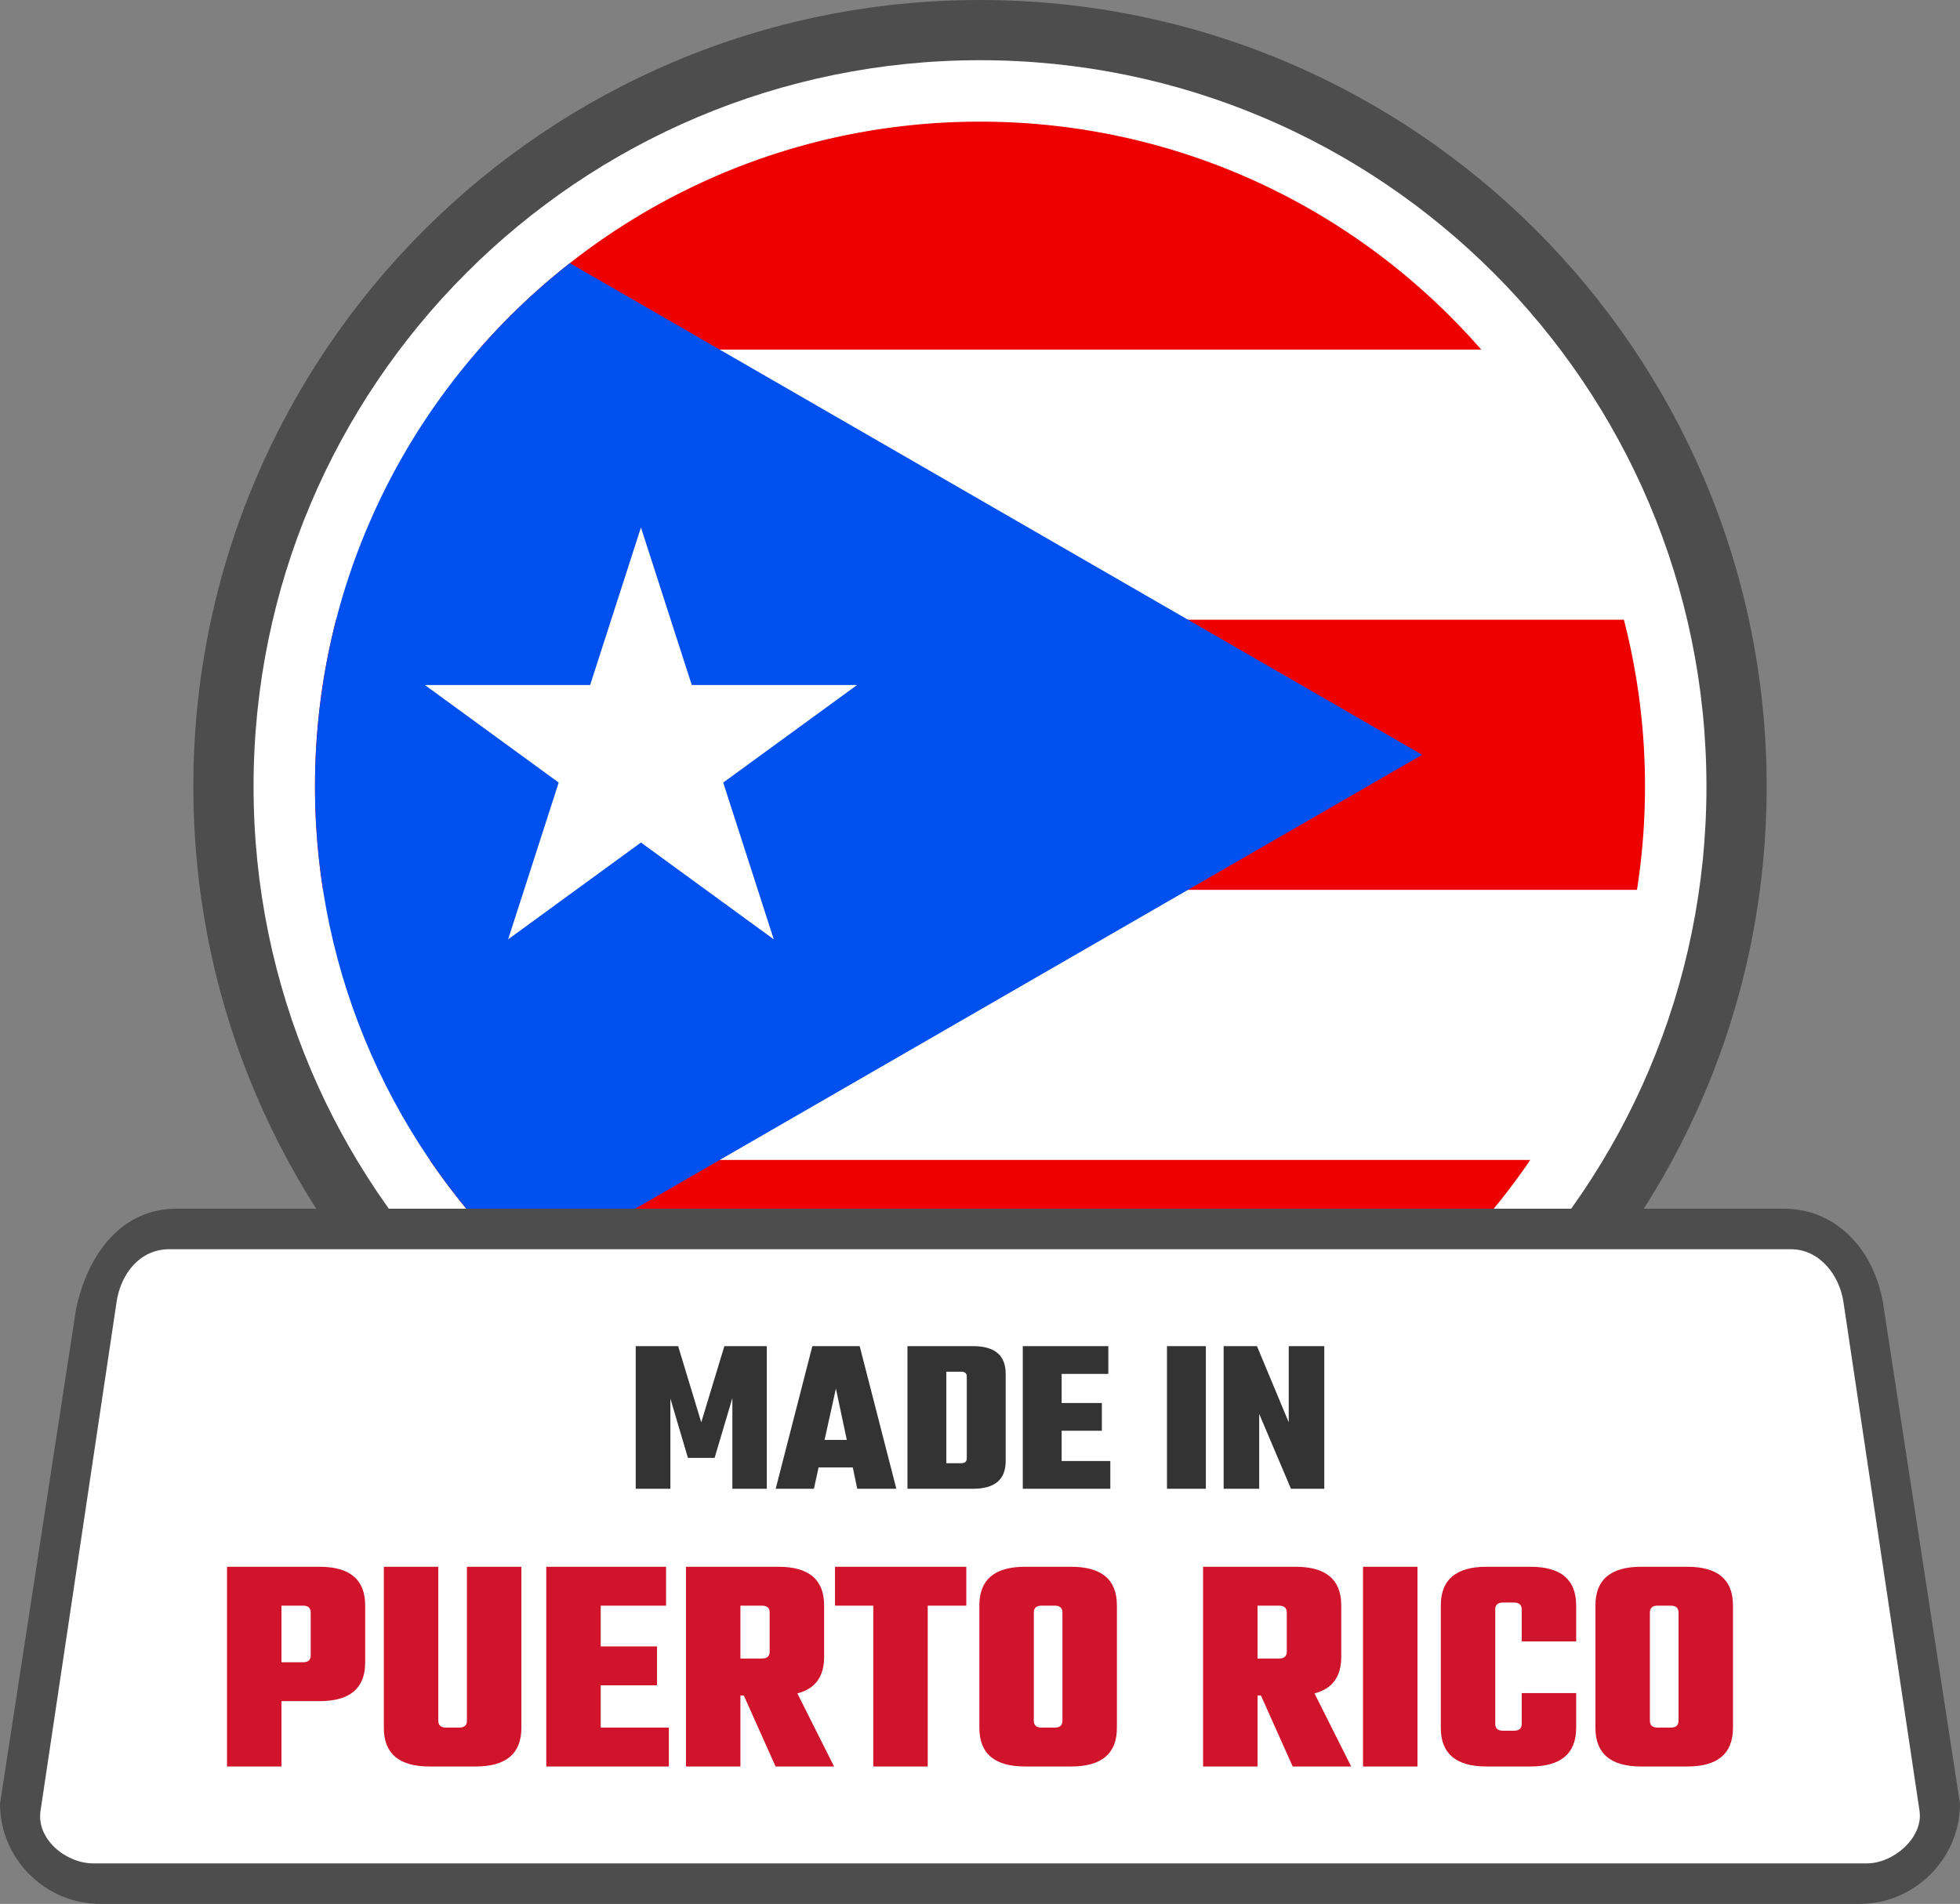
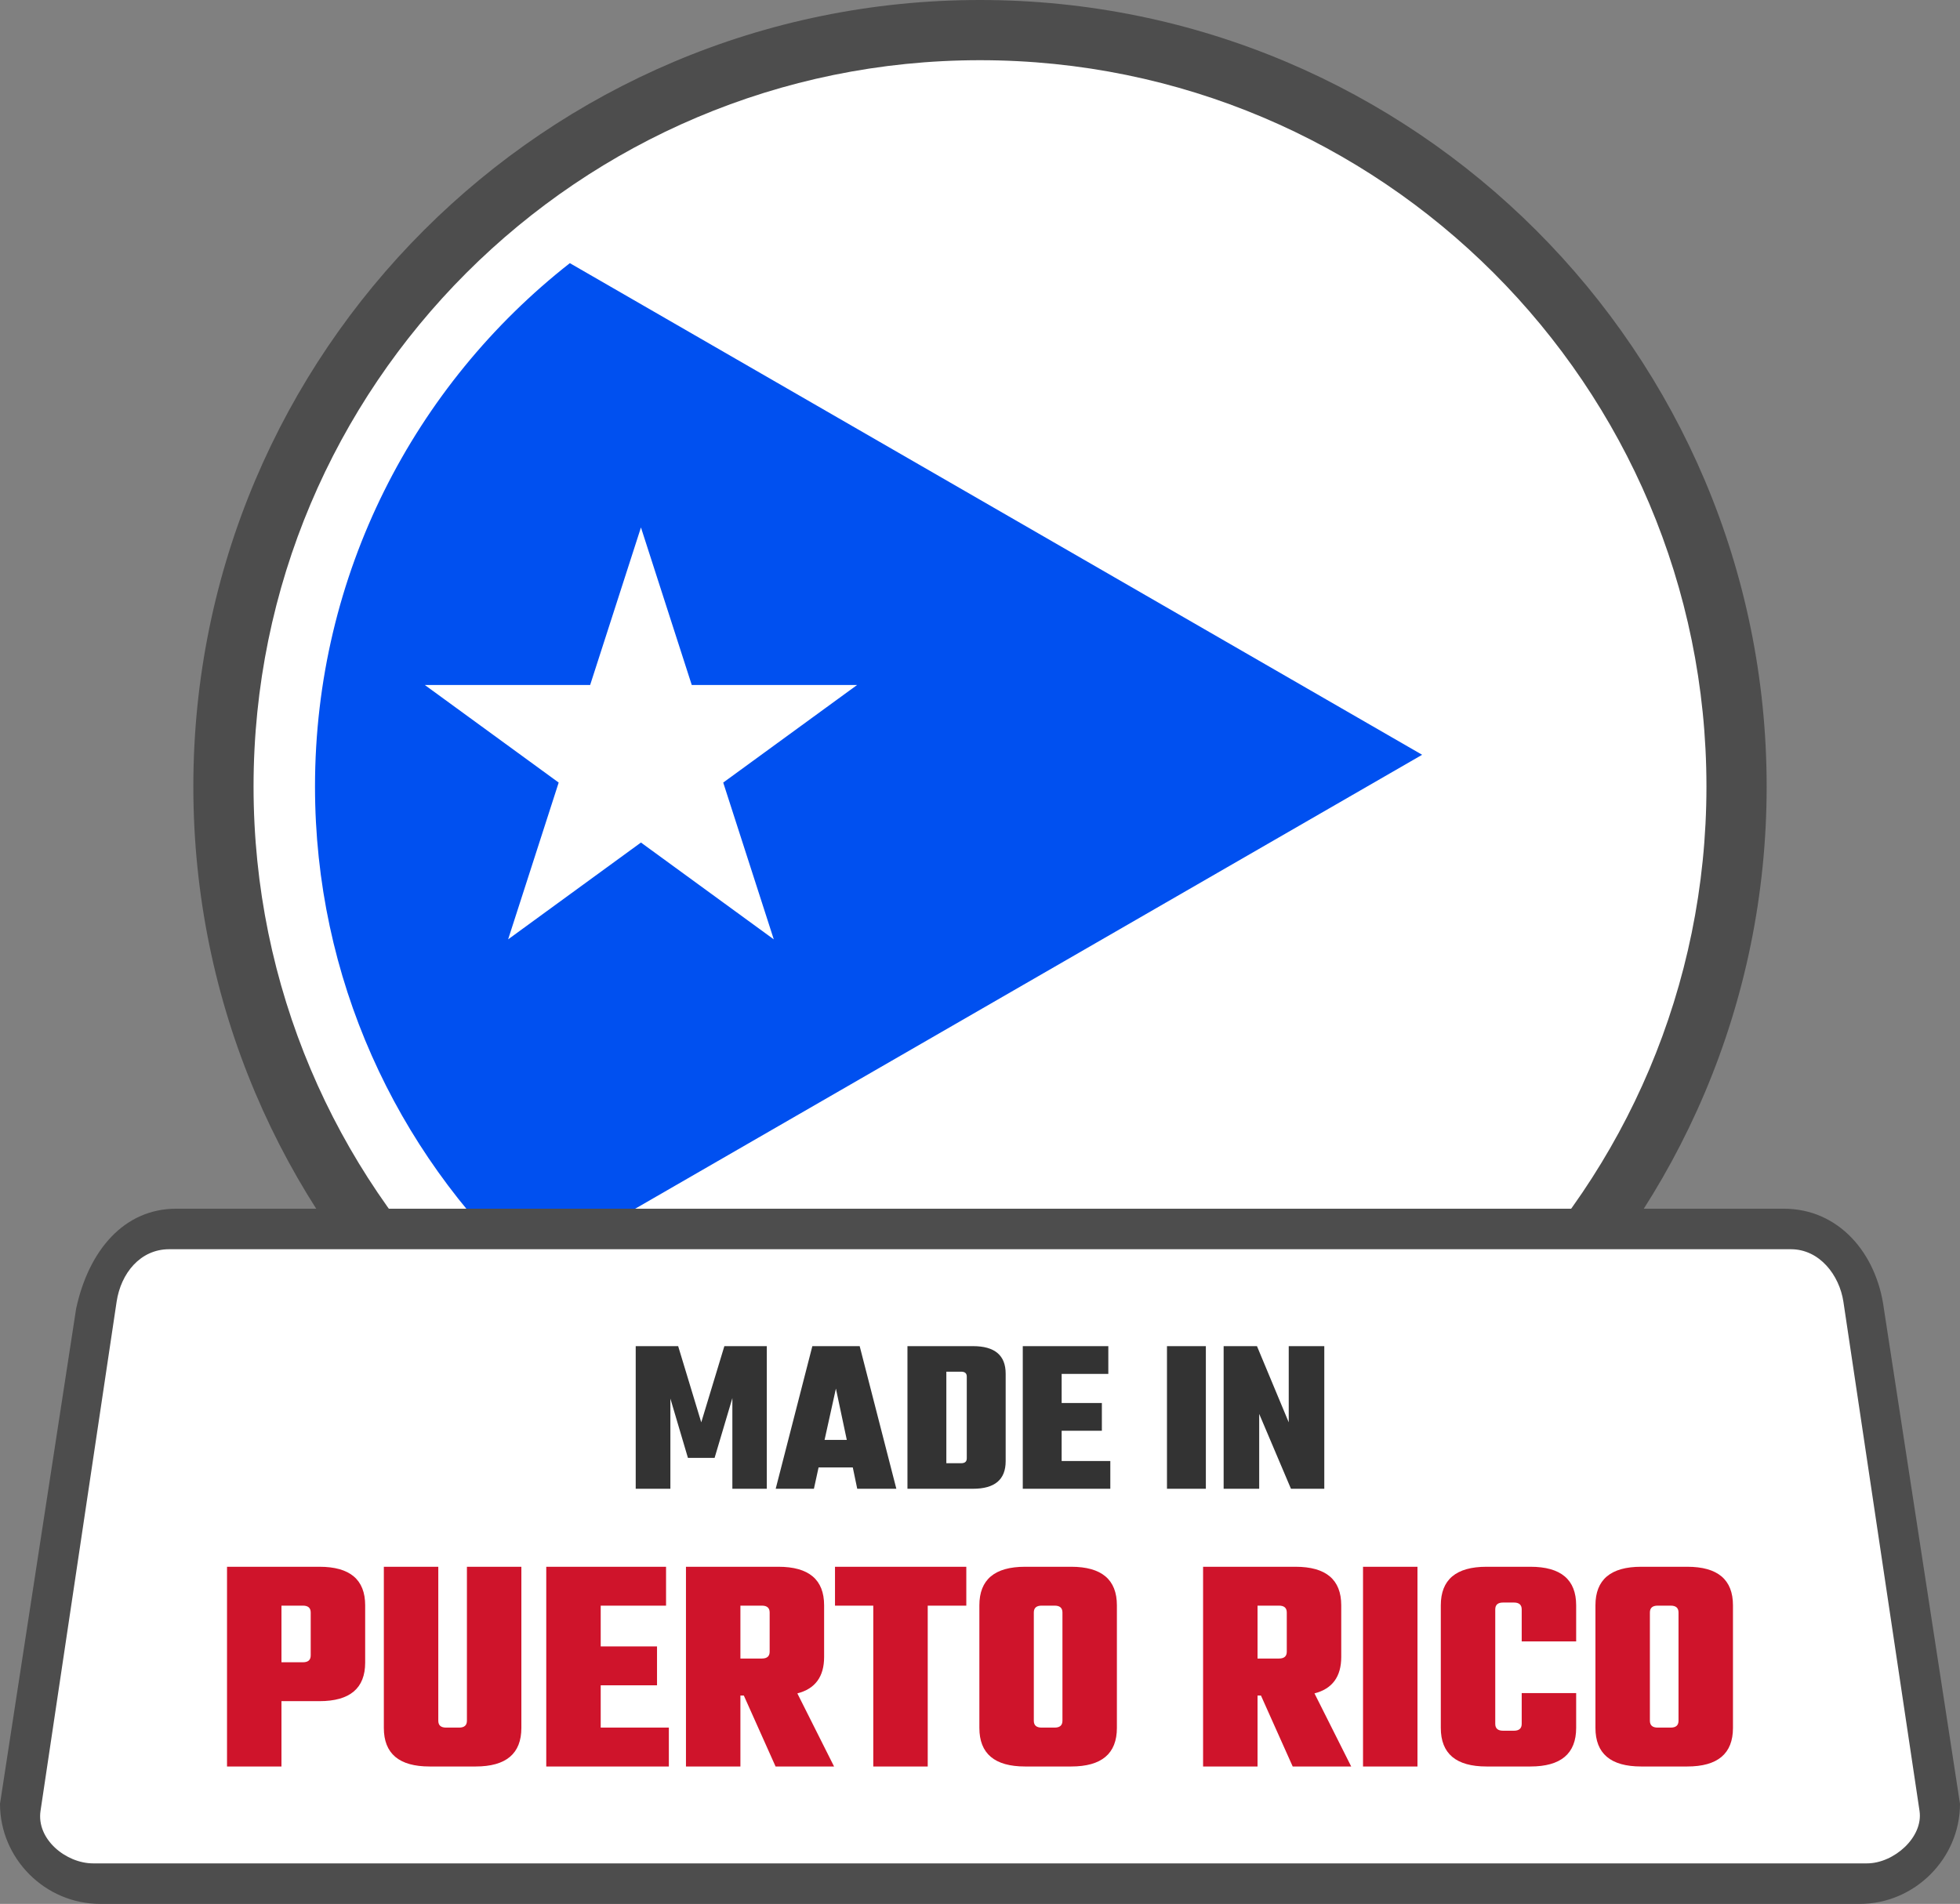
<svg xmlns="http://www.w3.org/2000/svg" shape-rendering="geometricPrecision" text-rendering="geometricPrecision" image-rendering="optimizeQuality" fill-rule="evenodd" clip-rule="evenodd" viewBox="0 0 512 497.427">
  <rect x="0" y="0" width="512" height="497.427" fill="#808080" stroke="none" />
  <path fill="#4D4D4D" fill-rule="nonzero" d="M255.999 0c56.739 0 108.117 23.009 145.302 60.193 37.184 37.185 60.193 88.563 60.193 145.302 0 56.739-23.009 108.117-60.193 145.302-37.185 37.184-88.563 60.193-145.302 60.193-56.733 0-108.117-23.009-145.301-60.193-37.185-37.185-60.194-88.569-60.194-145.302 0-56.739 23.009-108.117 60.194-145.302C147.882 23.009 199.26 0 255.999 0z" />
  <path fill="#fff" fill-rule="nonzero" d="M256 15.73c52.4 0 99.844 21.245 134.183 55.582 34.338 34.34 55.582 81.785 55.582 134.184s-21.244 99.844-55.584 134.181C355.844 374.017 308.4 395.261 256 395.261c-52.4 0-99.844-21.244-134.183-55.582-34.338-34.339-55.582-81.784-55.582-134.183 0-52.399 21.244-99.844 55.582-134.184C156.156 36.975 203.6 15.73 256 15.73z" />
-   <path fill="#fff" fill-rule="nonzero" d="M212.174 373.628h87.652c74.722-19.422 129.887-87.334 129.887-168.132 0-95.941-77.774-173.713-173.713-173.713-95.941 0-173.713 77.772-173.713 173.713 0 80.798 55.165 148.71 129.887 168.132z" />
  <path fill="#fff" fill-rule="nonzero" d="M167.393 56.061h177.211-177.211zm262.119 141.141H82.488h347.024zM144.085 338.343h223.83-223.83zm-43.783-55.753L256 31.783 100.302 282.59z" />
-   <path fill="#E00" fill-rule="nonzero" d="M112.257 303.058h287.486c-23.337 34.318-58.644 59.84-99.917 70.57h-87.652c-41.273-10.73-76.578-36.252-99.917-70.57zM427.623 232.487H84.377a175.034 175.034 0 01-2.09-26.991 174.06 174.06 0 015.514-43.579h336.398a174.06 174.06 0 015.514 43.579c0 9.18-.718 18.197-2.09 26.991zM386.937 91.346H125.06C156.905 54.848 203.757 31.783 256 31.783c52.243 0 99.093 23.065 130.937 59.563z" />
  <path fill="#0050F0" fill-rule="nonzero" d="M371.498 197.202L148.855 68.753c-40.529 31.8-66.568 81.23-66.568 136.743 0 50.035 21.164 95.121 55.016 126.819l234.195-135.113z" />
  <path fill="#fff" fill-rule="nonzero" d="M223.888 178.972l-91.154 66.454 34.698-107.621 34.697 107.621-91.154-66.454z" />
  <path fill="#4D4D4D" fill-rule="nonzero" d="M46.022 315.799h419.951c14.294 0 24.24 11.554 26.147 26.147L512 471.28c0 14.294-11.853 26.147-26.147 26.147H26.141C11.8 497.427 0 485.621 0 471.28l19.88-129.334c3.268-15.221 12.499-26.141 26.142-26.147z" />
  <path fill="#fff" d="M44.187 326.386h423.631c7.533 0 12.69 6.822 13.724 13.724l19.883 133.01c1.034 6.91-6.719 13.725-13.724 13.725H24.312c-7.006 0-14.842-6.254-13.724-13.725l19.874-133.01c1.117-7.47 6.208-13.724 13.725-13.724z" />
  <path fill="#333" fill-rule="nonzero" d="M175.119 388.97h-9.055v-37.264h11.086l6.035 19.91 6.036-19.91h11.088v37.264h-8.998v-23.681l-4.642 15.612h-6.965l-4.585-15.496v23.565zm48.811 0l-1.161-5.572h-8.938l-1.218 5.572h-9.984l9.576-37.264h12.363l9.578 37.264H223.93zm-8.533-12.768h5.806l-2.844-13.408-2.962 13.408zm21.652-24.496h17.122c5.687 0 8.533 2.4 8.533 7.199v22.868c0 4.799-2.846 7.197-8.533 7.197h-17.122v-37.264zm15.496 29.311v-21.358c0-.851-.484-1.278-1.45-1.278h-3.889v23.913h3.889c.966 0 1.45-.424 1.45-1.277zm24.785.697h12.711v7.256h-22.868v-37.264h22.347v7.256h-12.19v7.604h10.505v7.254H277.33v7.894zm27.512-30.008h10.157v37.264h-10.157v-37.264zm31.807 0h9.287v37.264h-8.707l-8.298-19.56v19.56h-9.287v-37.264h8.706l8.299 19.91v-19.91z" />
  <path fill="#CF142B" fill-rule="nonzero" d="M59.303 409.349h24.14c7.965 0 11.949 3.361 11.949 10.079v14.955c0 6.721-3.984 10.079-11.949 10.079h-9.917v17.069H59.303v-52.182zm21.863 23.165v-11.216c0-1.192-.675-1.79-2.031-1.79h-5.609v14.795h5.609c1.356 0 2.031-.598 2.031-1.789zm40.804-23.165h14.224v42.103c0 6.719-3.984 10.079-11.948 10.079h-12.029c-7.965 0-11.949-3.36-11.949-10.079v-42.103h14.224v40.234c0 1.192.677 1.789 2.033 1.789h3.412c1.356 0 2.033-.597 2.033-1.789v-40.234zm34.949 42.023h17.802v10.159h-32.025v-52.182h31.293v10.159h-17.07v10.65h14.712v10.159h-14.712v11.055zM193.413 443v18.531H179.19v-52.182h24.141c7.964 0 11.948 3.361 11.948 10.079v13.493c0 5.147-2.332 8.318-6.991 9.51l9.59 19.1h-15.28L194.309 443h-.896zm5.609-23.492h-5.609v13.818h5.609c1.356 0 2.031-.594 2.031-1.786v-10.242c0-1.192-.675-1.79-2.031-1.79zm53.402-10.159v10.159h-10.078v42.023H228.12v-42.023h-9.998v-10.159h34.302zm15.361 0h12.028c7.967 0 11.948 3.361 11.948 10.079v32.024c0 6.719-3.981 10.079-11.948 10.079h-12.028c-7.965 0-11.949-3.36-11.949-10.079v-32.024c0-6.718 3.984-10.079 11.949-10.079zm9.753 40.234v-28.285c0-1.192-.677-1.79-2.033-1.79h-3.412c-1.356 0-2.034.598-2.034 1.79v28.285c0 1.192.678 1.789 2.034 1.789h3.412c1.356 0 2.033-.597 2.033-1.789zM328.499 443v18.531h-14.223v-52.182h24.141c7.965 0 11.948 3.361 11.948 10.079v13.493c0 5.147-2.332 8.318-6.991 9.51l9.591 19.1h-15.281L329.395 443h-.896zm5.61-23.492h-5.61v13.818h5.61c1.355 0 2.03-.594 2.03-1.786v-10.242c0-1.192-.675-1.79-2.03-1.79zm21.946-10.159h14.223v52.182h-14.223v-52.182zm55.677 19.508h-14.226v-8.372c0-1.192-.678-1.789-2.031-1.789h-2.846c-1.353 0-2.031.597-2.031 1.789v29.91c0 1.192.678 1.79 2.031 1.79h2.846c1.353 0 2.031-.598 2.031-1.79v-8.047h14.226v9.104c0 6.719-3.984 10.079-11.949 10.079h-11.462c-7.965 0-11.948-3.36-11.948-10.079v-32.024c0-6.718 3.983-10.079 11.948-10.079h11.462c7.965 0 11.949 3.361 11.949 10.079v9.429zm16.986-19.508h12.028c7.967 0 11.948 3.361 11.948 10.079v32.024c0 6.719-3.981 10.079-11.948 10.079h-12.028c-7.965 0-11.949-3.36-11.949-10.079v-32.024c0-6.718 3.984-10.079 11.949-10.079zm9.753 40.234v-28.285c0-1.192-.677-1.79-2.033-1.79h-3.412c-1.356 0-2.034.598-2.034 1.79v28.285c0 1.192.678 1.789 2.034 1.789h3.412c1.356 0 2.033-.597 2.033-1.789z" />
</svg>